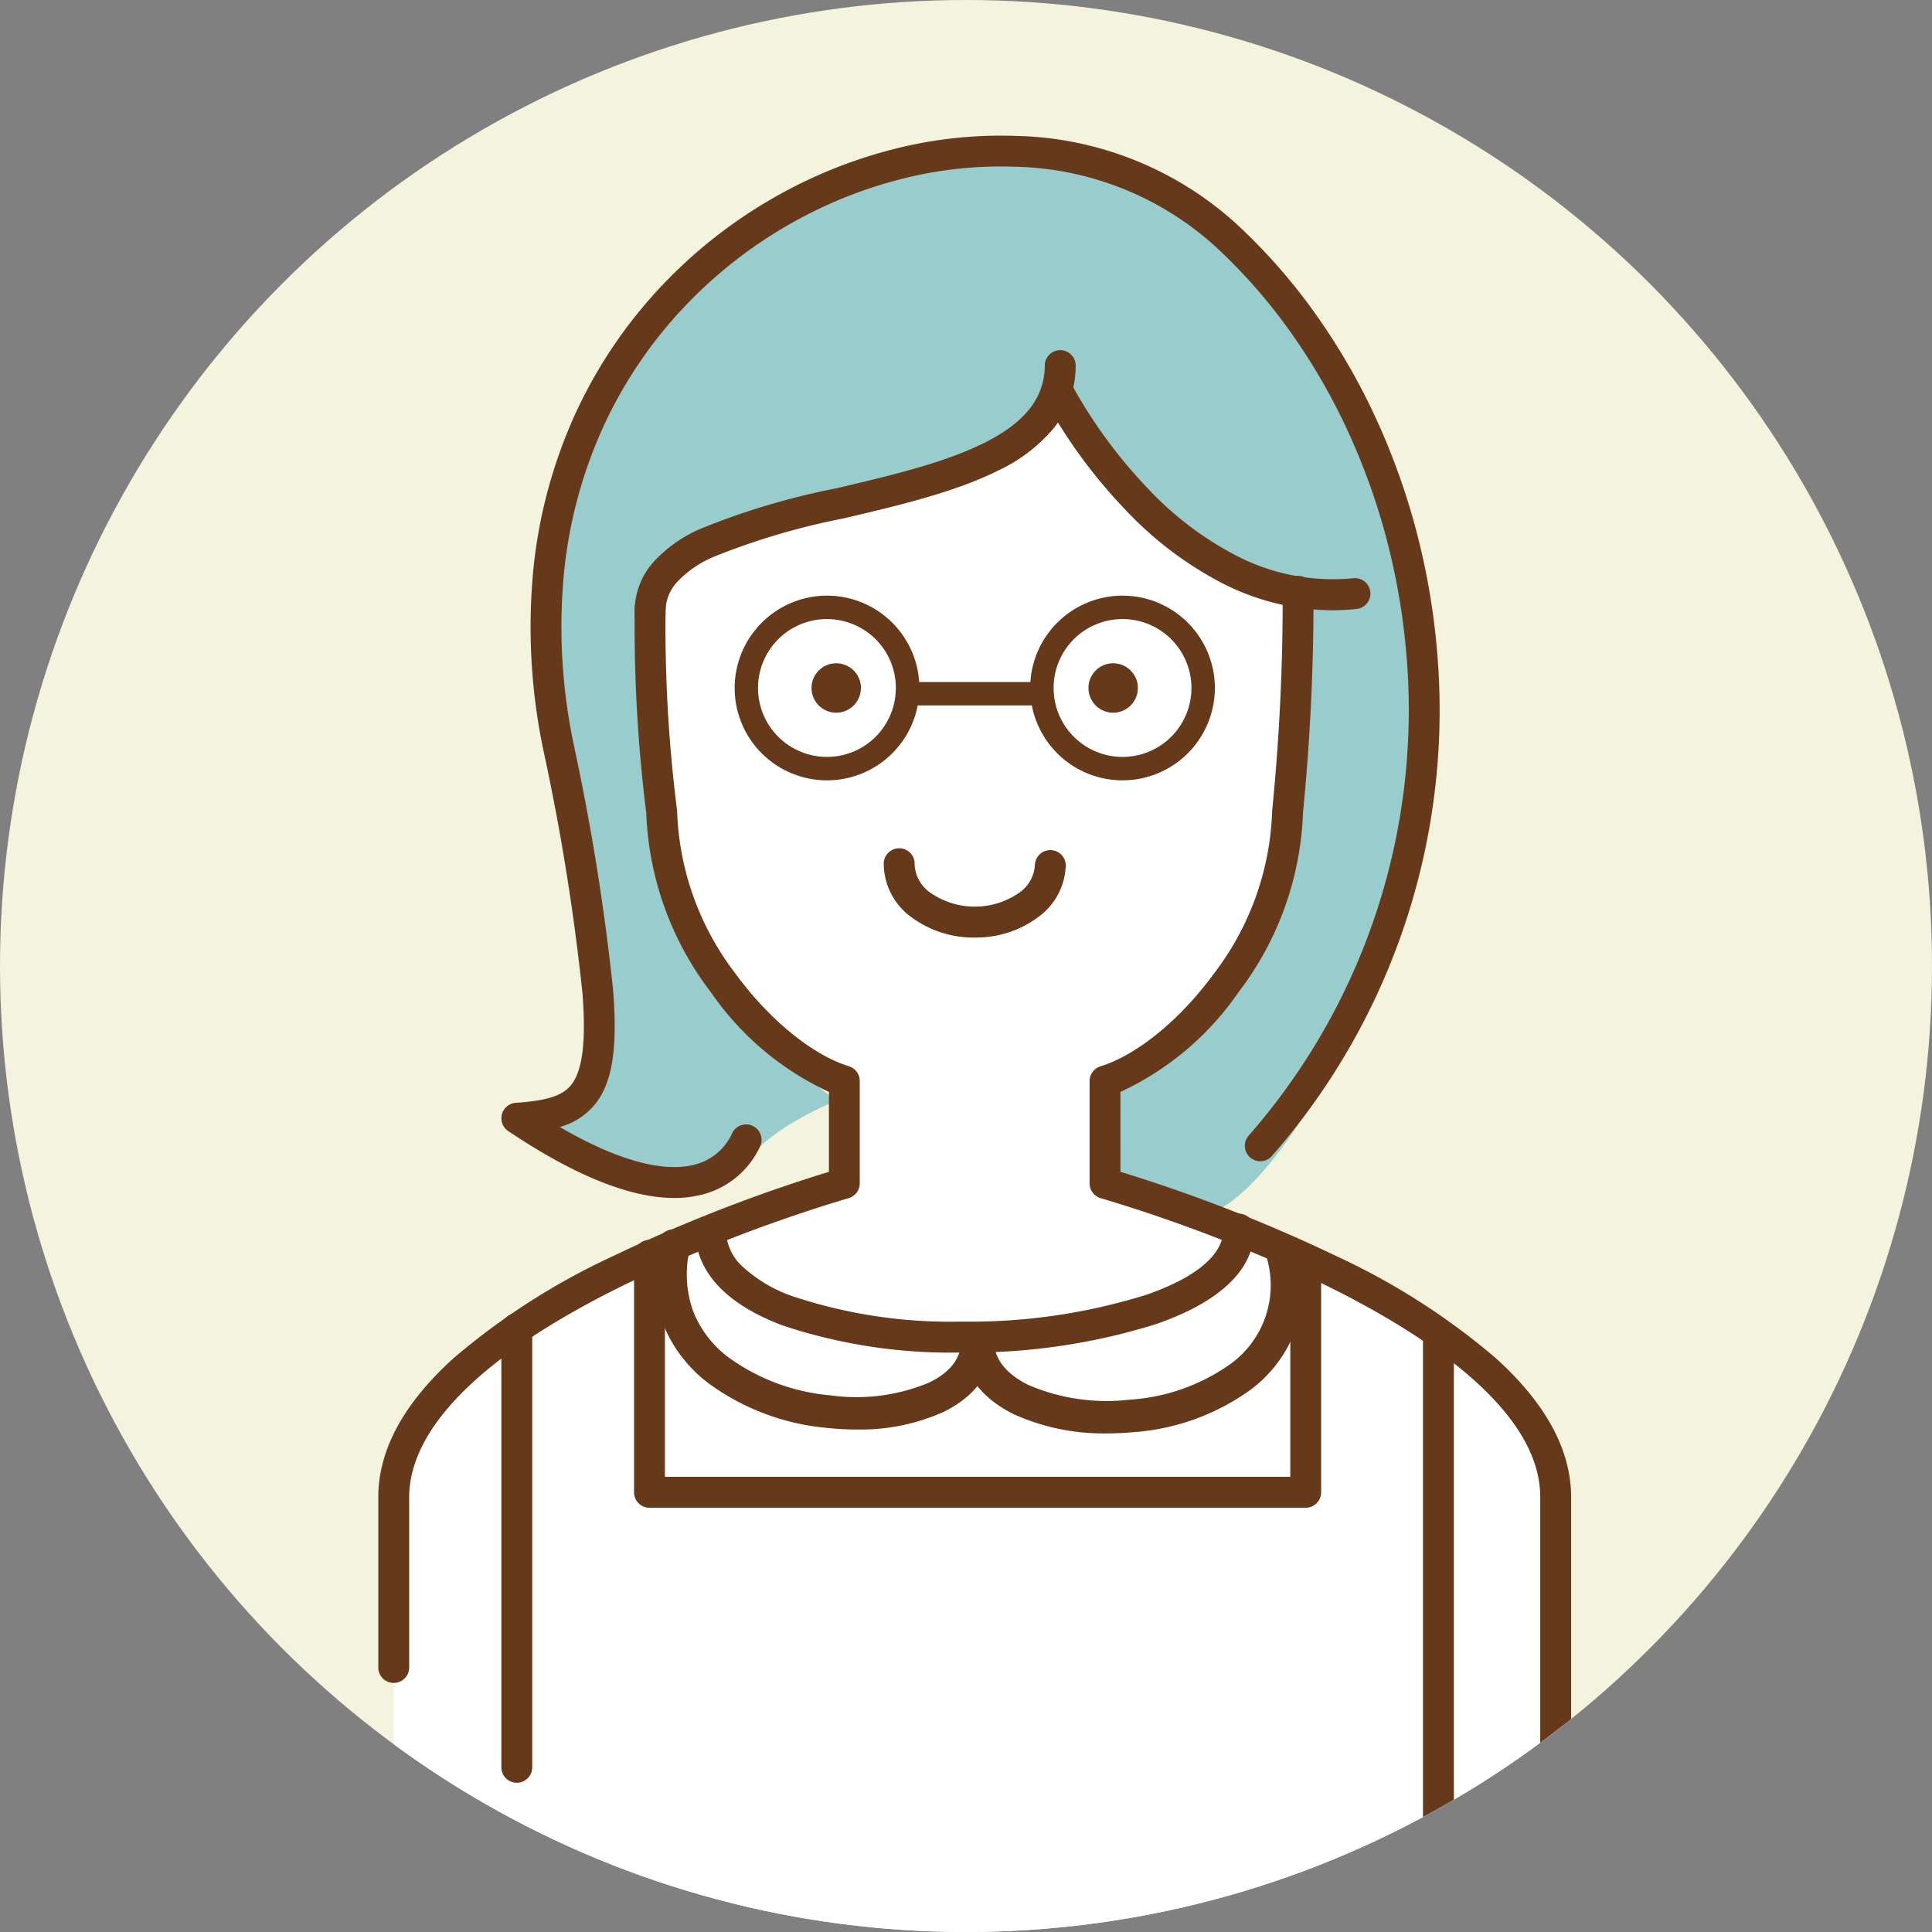
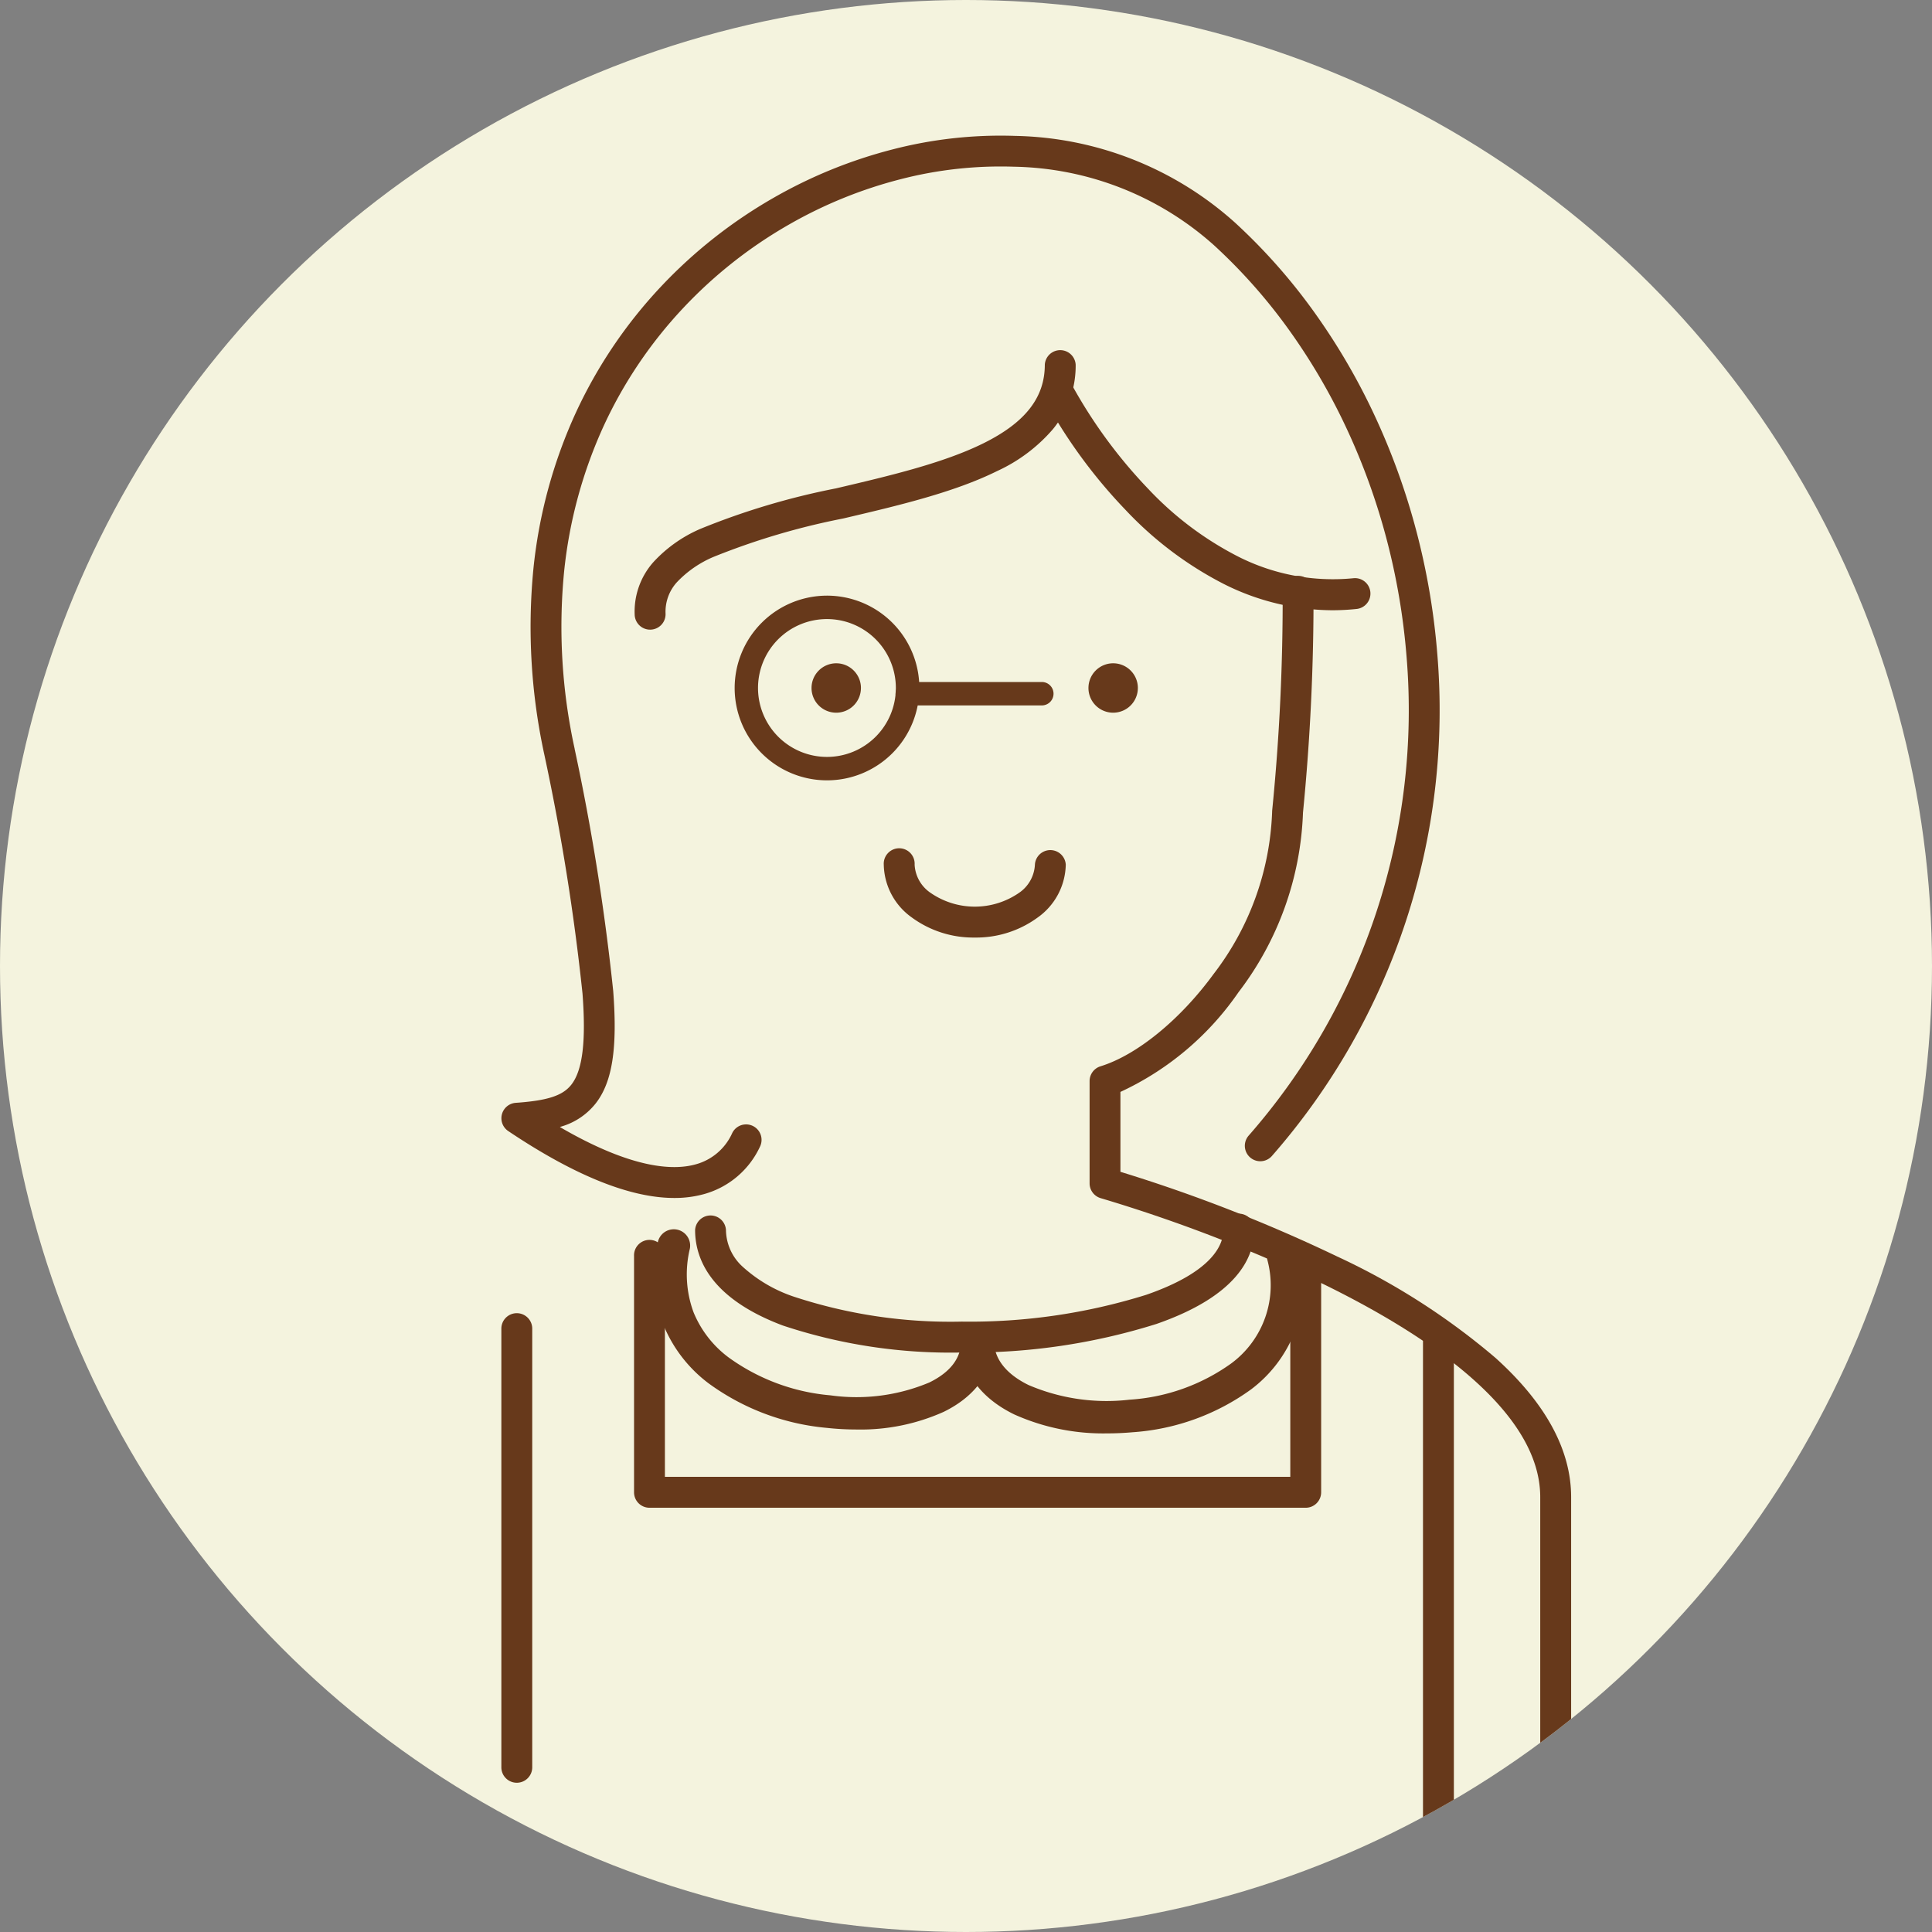
<svg xmlns="http://www.w3.org/2000/svg" width="144" height="144" viewBox="0 0 144 144">
  <rect x="0" y="0" width="144" height="144" fill="#808080" stroke="none" />
  <defs>
    <clipPath id="a">
      <circle cx="72" cy="72" r="72" fill="none" />
    </clipPath>
  </defs>
  <g transform="translate(-1106 -6416)">
    <circle cx="72" cy="72" r="72" transform="translate(1106 6416)" fill="#f4f3de" />
    <g transform="translate(1106 6416)">
      <g transform="translate(0 0)" clip-path="url(#a)">
-         <path d="M29.347,134.1l44.329,18.542,43.007-22.184-1.089-22.292L104.989,96.751,82.756,88.477V80.631l5.658-3.382,4.5-6.418,3.543-9.4,1.031-16.767L78.633,25.238,47.02,43.132,49.243,62.55l3.936,10.611,5.608,5.513L62.6,80.631v7.846L47.02,94.118l-11.88,7.646-5.793,8.091Z" fill="#fff" />
-         <path d="M76.246,86.79C82.7,85.13,94.965,63.147,92.14,41.413c-5.087-23.476-17.449-34.428-31.9-34-14.97.777-35.557,14.5-32.955,34s4.273,30.23,3.909,32.476a7.694,7.694,0,0,1-5.262,5.523c-1.9.669,12.659,9.367,16.259,3.365,1.86-2.7,6.705-4.574,6.705-4.574S37.235,69.268,36.555,63.621s-1.53-23.686-1.53-23.686,6.7-6.4,23.88-9.066A11.272,11.272,0,0,0,64.852,25.2s8.485,14.446,18.476,15.427C83.05,62.5,81.974,70.214,68.934,76.715v7.627Z" transform="translate(13.428 3.857)" fill="#99cdcd" />
        <path d="M87.735,121.508a1.152,1.152,0,0,1-1.152-1.151V96.507c0-6.582-8.782-12.261-16.15-15.867a113.167,113.167,0,0,0-16.6-6.409,1.151,1.151,0,0,1-.838-1.108V65.5a1.151,1.151,0,0,1,.812-1.1c2.712-.836,5.941-3.47,8.427-6.874A21.03,21.03,0,0,0,66.6,45.429a1.153,1.153,0,0,1,.008-.133,158.8,158.8,0,0,0,.777-16.367,1.152,1.152,0,0,1,2.3,0,162.923,162.923,0,0,1-.785,16.565A23.367,23.367,0,0,1,64.093,58.88a21.8,21.8,0,0,1-8.8,7.429v5.955a116.369,116.369,0,0,1,16.15,6.308,51.625,51.625,0,0,1,11.812,7.567C86.993,89.51,88.886,93,88.886,96.507v23.85A1.151,1.151,0,0,1,87.735,121.508Z" transform="translate(28.217 15.076)" fill="#67391b" />
-         <path d="M19.293,109.927a1.151,1.151,0,0,1-1.151-1.151v-12.7c0-3.508,1.894-7,5.628-10.369a51.617,51.617,0,0,1,11.812-7.567A116.343,116.343,0,0,1,51.73,71.831V65.875a21.8,21.8,0,0,1-8.8-7.429,23.378,23.378,0,0,1-4.815-13.363,111.762,111.762,0,0,1-.861-15.324,1.152,1.152,0,0,1,2.3,0,109.082,109.082,0,0,0,.847,15.057,1.151,1.151,0,0,1,.014.178,21.029,21.029,0,0,0,4.372,12.093c2.486,3.4,5.715,6.037,8.427,6.874a1.152,1.152,0,0,1,.812,1.1V72.69a1.152,1.152,0,0,1-.838,1.108,113.279,113.279,0,0,0-16.627,6.422C23.242,86.747,20.444,92.444,20.444,96.074v12.7A1.151,1.151,0,0,1,19.293,109.927Z" transform="translate(10.054 15.509)" fill="#67391b" />
        <path d="M43.446,34.342A1.841,1.841,0,1,1,41.606,32.5a1.841,1.841,0,0,1,1.841,1.841" transform="translate(20.723 16.938)" fill="#67391b" />
        <path d="M57.015,34.342A1.841,1.841,0,1,1,55.175,32.5a1.841,1.841,0,0,1,1.841,1.841" transform="translate(27.794 16.938)" fill="#67391b" />
        <path d="M49.689,47.8a7.747,7.747,0,0,1-4.678-1.489,4.942,4.942,0,0,1-2.1-3.945,1.152,1.152,0,1,1,2.3,0,2.7,2.7,0,0,0,1.2,2.111,5.8,5.8,0,0,0,6.57,0,2.7,2.7,0,0,0,1.195-2.111,1.152,1.152,0,0,1,2.3,0,4.942,4.942,0,0,1-2.1,3.945A7.747,7.747,0,0,1,49.689,47.8Z" transform="translate(22.96 22.079)" fill="#67391b" />
        <path d="M53.552,69.4a39.591,39.591,0,0,1-13.341-2.009c-5.41-2.029-6.546-4.992-6.546-7.121a1.152,1.152,0,0,1,2.3,0,3.756,3.756,0,0,0,1.248,2.739,10.734,10.734,0,0,0,3.8,2.225,37.29,37.29,0,0,0,12.532,1.863,44.059,44.059,0,0,0,13.752-2c5-1.737,5.742-3.769,5.742-4.825a1.152,1.152,0,1,1,2.3,0c0,2.037-1.265,4.906-7.289,7A46.422,46.422,0,0,1,53.552,69.4Z" transform="translate(18.144 31.408)" fill="#67391b" />
        <path d="M0,33.848A1.151,1.151,0,0,1-1.151,32.7V0A1.151,1.151,0,0,1,0-1.151,1.151,1.151,0,0,1,1.151,0V32.7A1.151,1.151,0,0,1,0,33.848Z" transform="translate(38.519 99.028)" fill="#67391b" />
        <path d="M80.738,80.307H31.824a1.151,1.151,0,0,1-1.151-1.151V61.541a1.151,1.151,0,1,1,2.3,0V78H79.586V62.551a1.152,1.152,0,1,1,2.3,0v16.6A1.152,1.152,0,0,1,80.738,80.307Z" transform="translate(16.585 32.072)" fill="#67391b" />
        <path d="M0,42.4A1.151,1.151,0,0,1-1.151,41.25V0A1.151,1.151,0,0,1,0-1.151,1.151,1.151,0,0,1,1.151,0V41.25A1.151,1.151,0,0,1,0,42.4Z" transform="translate(107.212 100.039)" fill="#67391b" />
        <path d="M31.855,37.618a1.151,1.151,0,0,1-1.15-1.112,5.553,5.553,0,0,1,1.38-3.906,10.258,10.258,0,0,1,3.53-2.5,54.3,54.3,0,0,1,10.093-3.012c3.929-.922,7.991-1.875,10.984-3.357,3.126-1.547,4.582-3.41,4.582-5.862a1.152,1.152,0,0,1,2.3,0,7.437,7.437,0,0,1-1.7,4.811A12.176,12.176,0,0,1,57.714,25.8c-3.231,1.6-7.424,2.583-11.48,3.535a52.906,52.906,0,0,0-9.641,2.855A8.067,8.067,0,0,0,33.836,34.1a3.273,3.273,0,0,0-.829,2.33A1.152,1.152,0,0,1,31.9,37.617Z" transform="translate(16.6 9.313)" fill="#67391b" />
        <path d="M37.062,85.434c-3.287,0-7.438-1.671-12.382-4.991a1.151,1.151,0,0,1,.562-2.1c2.394-.167,3.523-.54,4.164-1.377.825-1.075,1.083-3.228.814-6.775a168.666,168.666,0,0,0-2.836-17.761,44.733,44.733,0,0,1-.825-13.866,36.814,36.814,0,0,1,3.2-11.737,35.332,35.332,0,0,1,6.305-9.316,36.163,36.163,0,0,1,8.452-6.654,35.587,35.587,0,0,1,8.813-3.576,32.093,32.093,0,0,1,9.135-1.008,25.219,25.219,0,0,1,16.394,6.467,43.16,43.16,0,0,1,5.807,6.538,48.049,48.049,0,0,1,4.546,7.732,51.313,51.313,0,0,1,3.139,8.636,52.385,52.385,0,0,1,1.583,9.254A50.4,50.4,0,0,1,81.608,82.3a1.151,1.151,0,1,1-1.739-1.51A48.1,48.1,0,0,0,91.64,45.077a50.077,50.077,0,0,0-1.513-8.846,49,49,0,0,0-3-8.247A45.741,45.741,0,0,0,82.8,20.624a40.857,40.857,0,0,0-5.5-6.19A22.949,22.949,0,0,0,62.382,8.57a29.793,29.793,0,0,0-8.479.938,33.284,33.284,0,0,0-8.243,3.345,33.862,33.862,0,0,0-7.915,6.23,33.033,33.033,0,0,0-5.9,8.709,34.516,34.516,0,0,0-3,11,42.441,42.441,0,0,0,.79,13.16l0,.018a170.471,170.471,0,0,1,2.874,18.037c.324,4.259-.06,6.757-1.283,8.351A5.082,5.082,0,0,1,28.674,80.1l-.142.045c5.311,3.092,8.409,3.264,10.127,2.782a4.177,4.177,0,0,0,2.724-2.339,1.152,1.152,0,0,1,2.091.965,6.514,6.514,0,0,1-4.193,3.591A8.187,8.187,0,0,1,37.062,85.434Z" transform="translate(13.196 3.856)" fill="#67391b" />
        <path d="M72.323,35.529a18.138,18.138,0,0,1-8.112-1.965,26.816,26.816,0,0,1-7.317-5.521,38.51,38.51,0,0,1-6.13-8.421,1.152,1.152,0,0,1,2.056-1.038,36.874,36.874,0,0,0,5.774,7.9,24.464,24.464,0,0,0,6.668,5.027,15.608,15.608,0,0,0,8.656,1.627,1.152,1.152,0,0,1,.242,2.29A17.448,17.448,0,0,1,72.323,35.529Z" transform="translate(26.991 9.956)" fill="#67391b" />
        <path d="M42.578,28.887A6.883,6.883,0,1,1,35.7,35.77,6.89,6.89,0,0,1,42.578,28.887Zm0,12.02a5.137,5.137,0,1,0-5.137-5.137A5.142,5.142,0,0,0,42.578,40.907Z" transform="translate(19.057 15.509)" fill="#67391b" />
-         <path d="M57.061,28.887a6.883,6.883,0,1,1-6.883,6.883A6.89,6.89,0,0,1,57.061,28.887Zm0,12.02a5.137,5.137,0,1,0-5.137-5.137A5.142,5.142,0,0,0,57.061,40.907Z" transform="translate(26.605 15.509)" fill="#67391b" />
        <path d="M10.032.873H0A.873.873,0,0,1-.873,0,.873.873,0,0,1,0-.873H10.032A.873.873,0,0,1,10.9,0,.873.873,0,0,1,10.032.873Z" transform="translate(67.624 51.705)" fill="#67391b" />
        <path d="M46.721,74.743a20.45,20.45,0,0,1-2.207-.12,17.594,17.594,0,0,1-8.841-3.334,10.366,10.366,0,0,1-3.365-4.381,10.541,10.541,0,0,1-.4-6.133,1.218,1.218,0,0,1,2.384.5,8.154,8.154,0,0,0,.279,4.736,7.967,7.967,0,0,0,2.6,3.352,15.144,15.144,0,0,0,7.6,2.833,14.007,14.007,0,0,0,7.369-.957c1.577-.77,2.376-1.824,2.376-3.134a1.219,1.219,0,0,1,2.437,0c0,2.255-1.33,4.146-3.744,5.324A15.11,15.11,0,0,1,46.721,74.743Z" transform="translate(17.124 31.804)" fill="#67391b" />
        <path d="M57.572,74.765a16.179,16.179,0,0,1-6.943-1.414c-2.544-1.241-3.945-3.2-3.945-5.51a1.219,1.219,0,0,1,2.437,0c0,1.7,1.4,2.747,2.577,3.32a14.769,14.769,0,0,0,7.529,1.092,14.56,14.56,0,0,0,7.575-2.7,7.246,7.246,0,0,0,2.684-7.761,1.219,1.219,0,0,1,2.384-.5,10.381,10.381,0,0,1-.35,5.952A9.827,9.827,0,0,1,68.3,71.474a17,17,0,0,1-8.855,3.207C58.817,74.737,58.19,74.765,57.572,74.765Z" transform="translate(24.964 32.071)" fill="#67391b" />
      </g>
    </g>
  </g>
</svg>